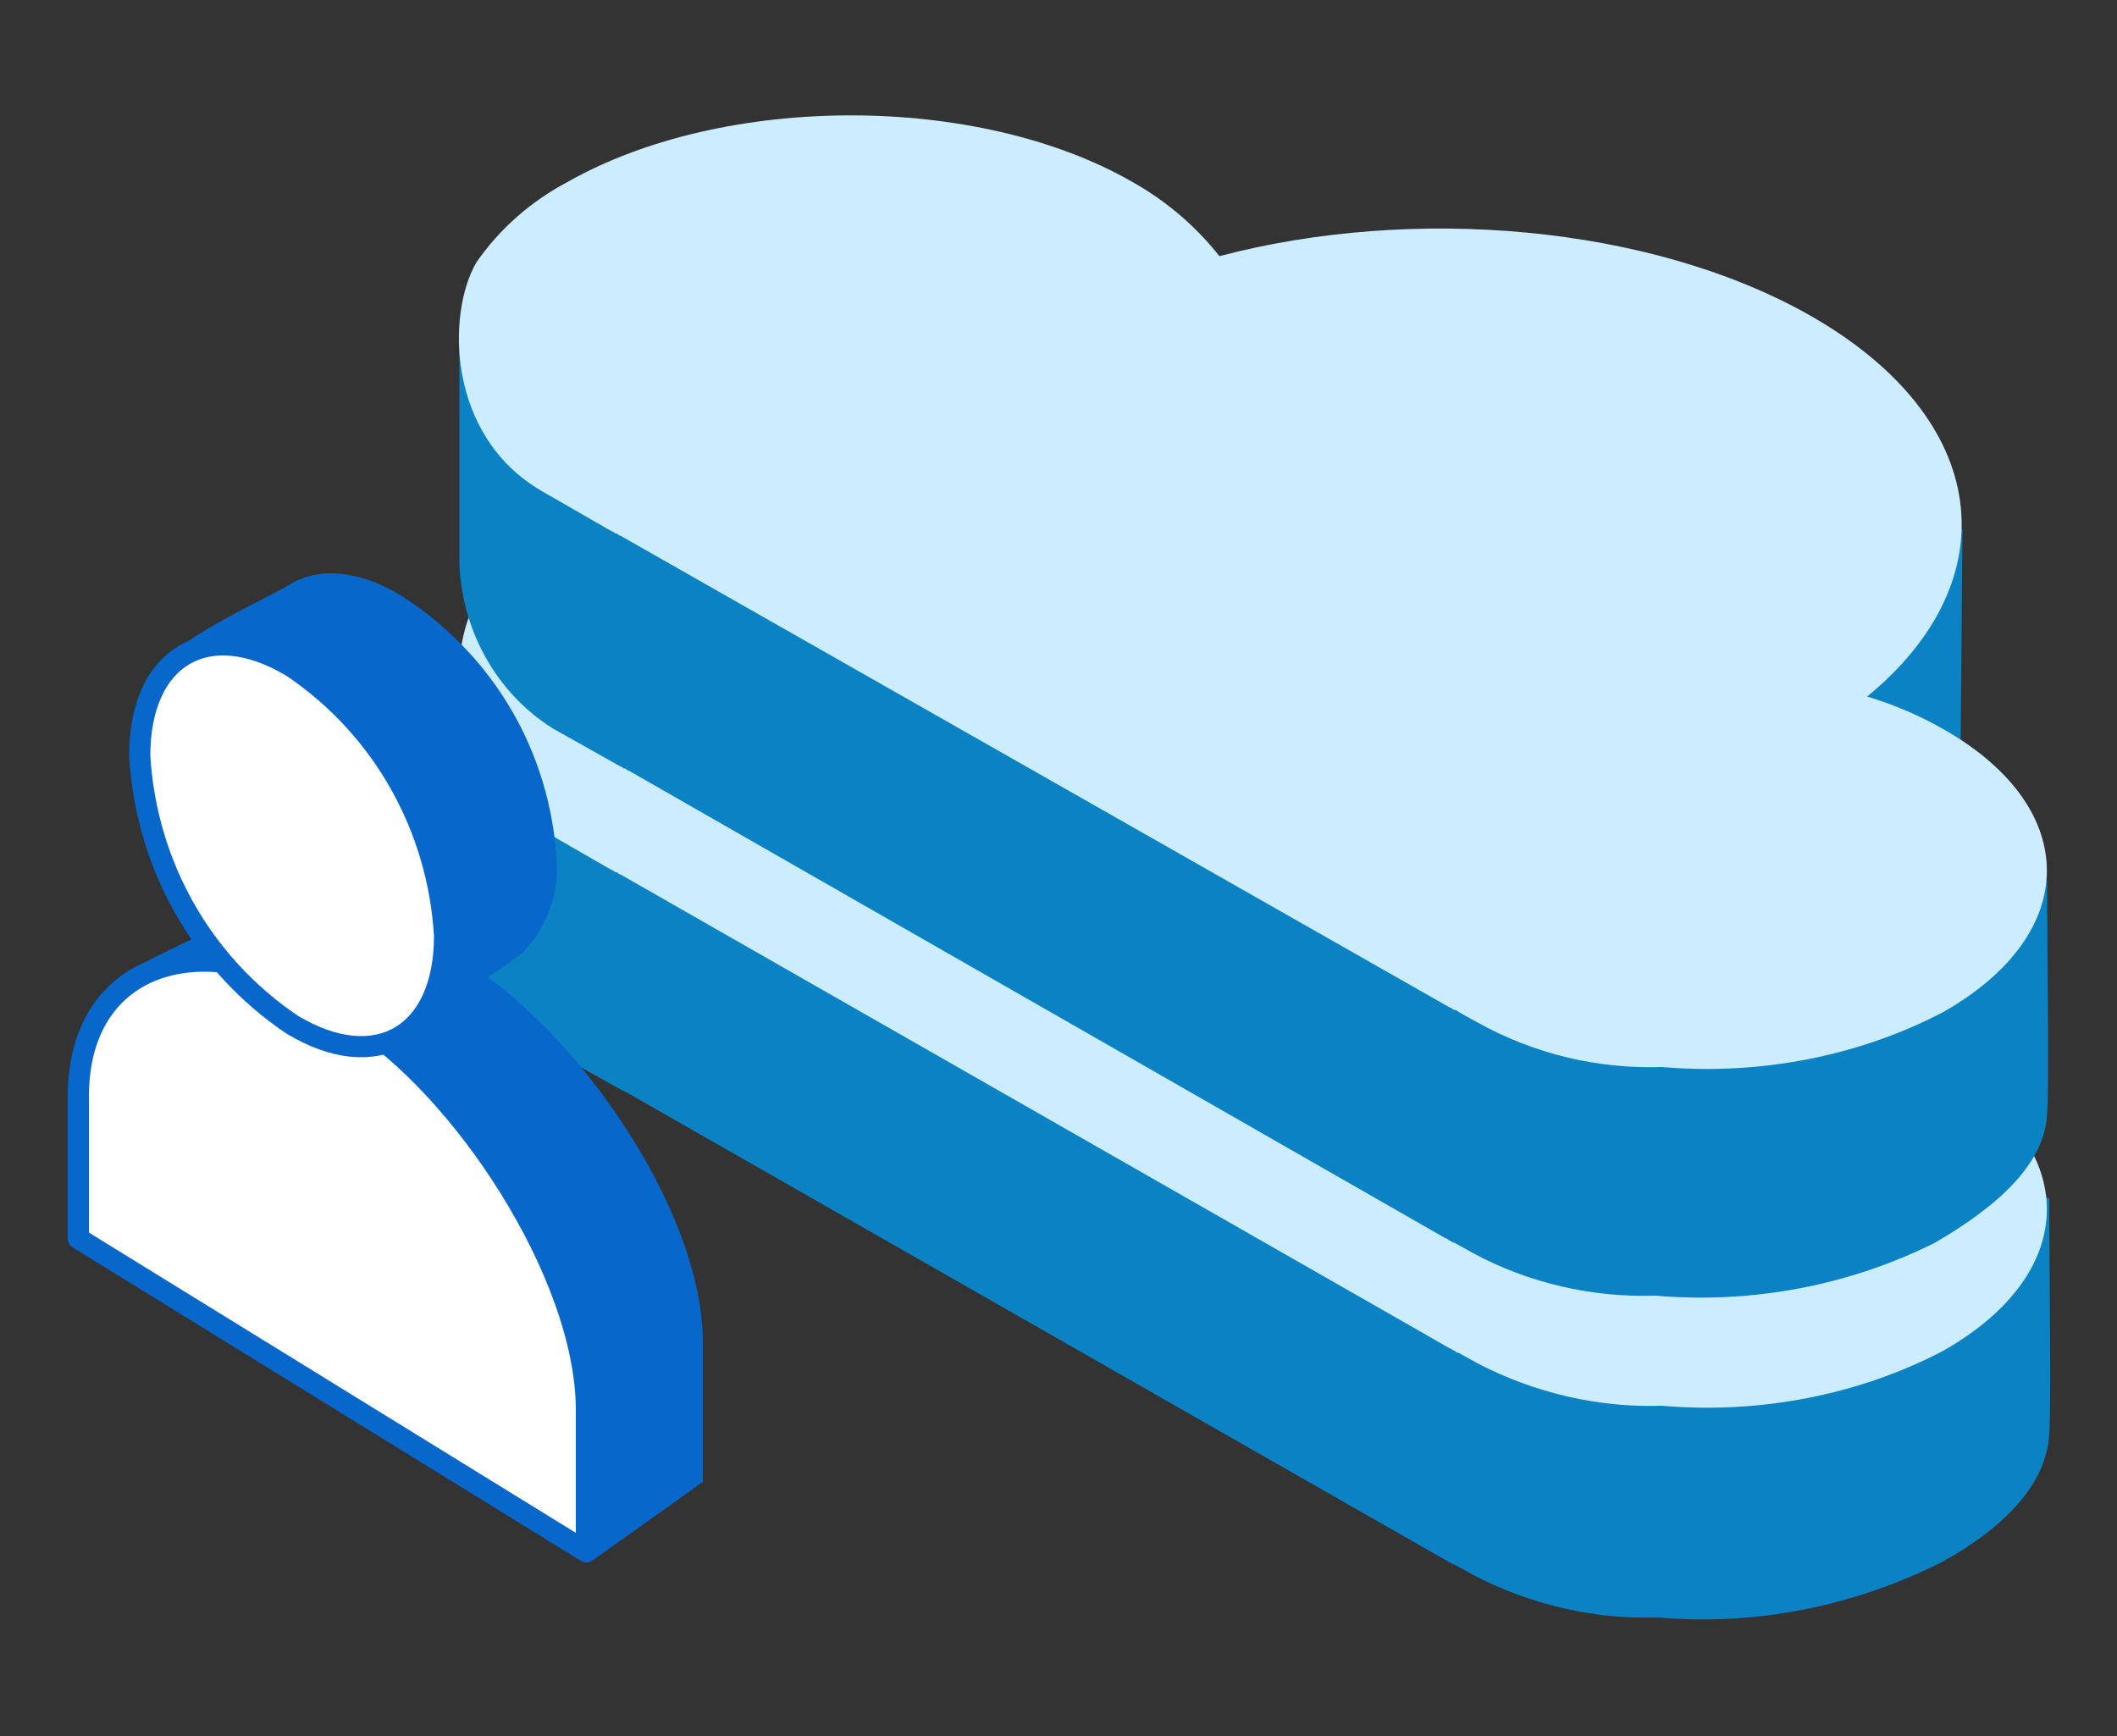
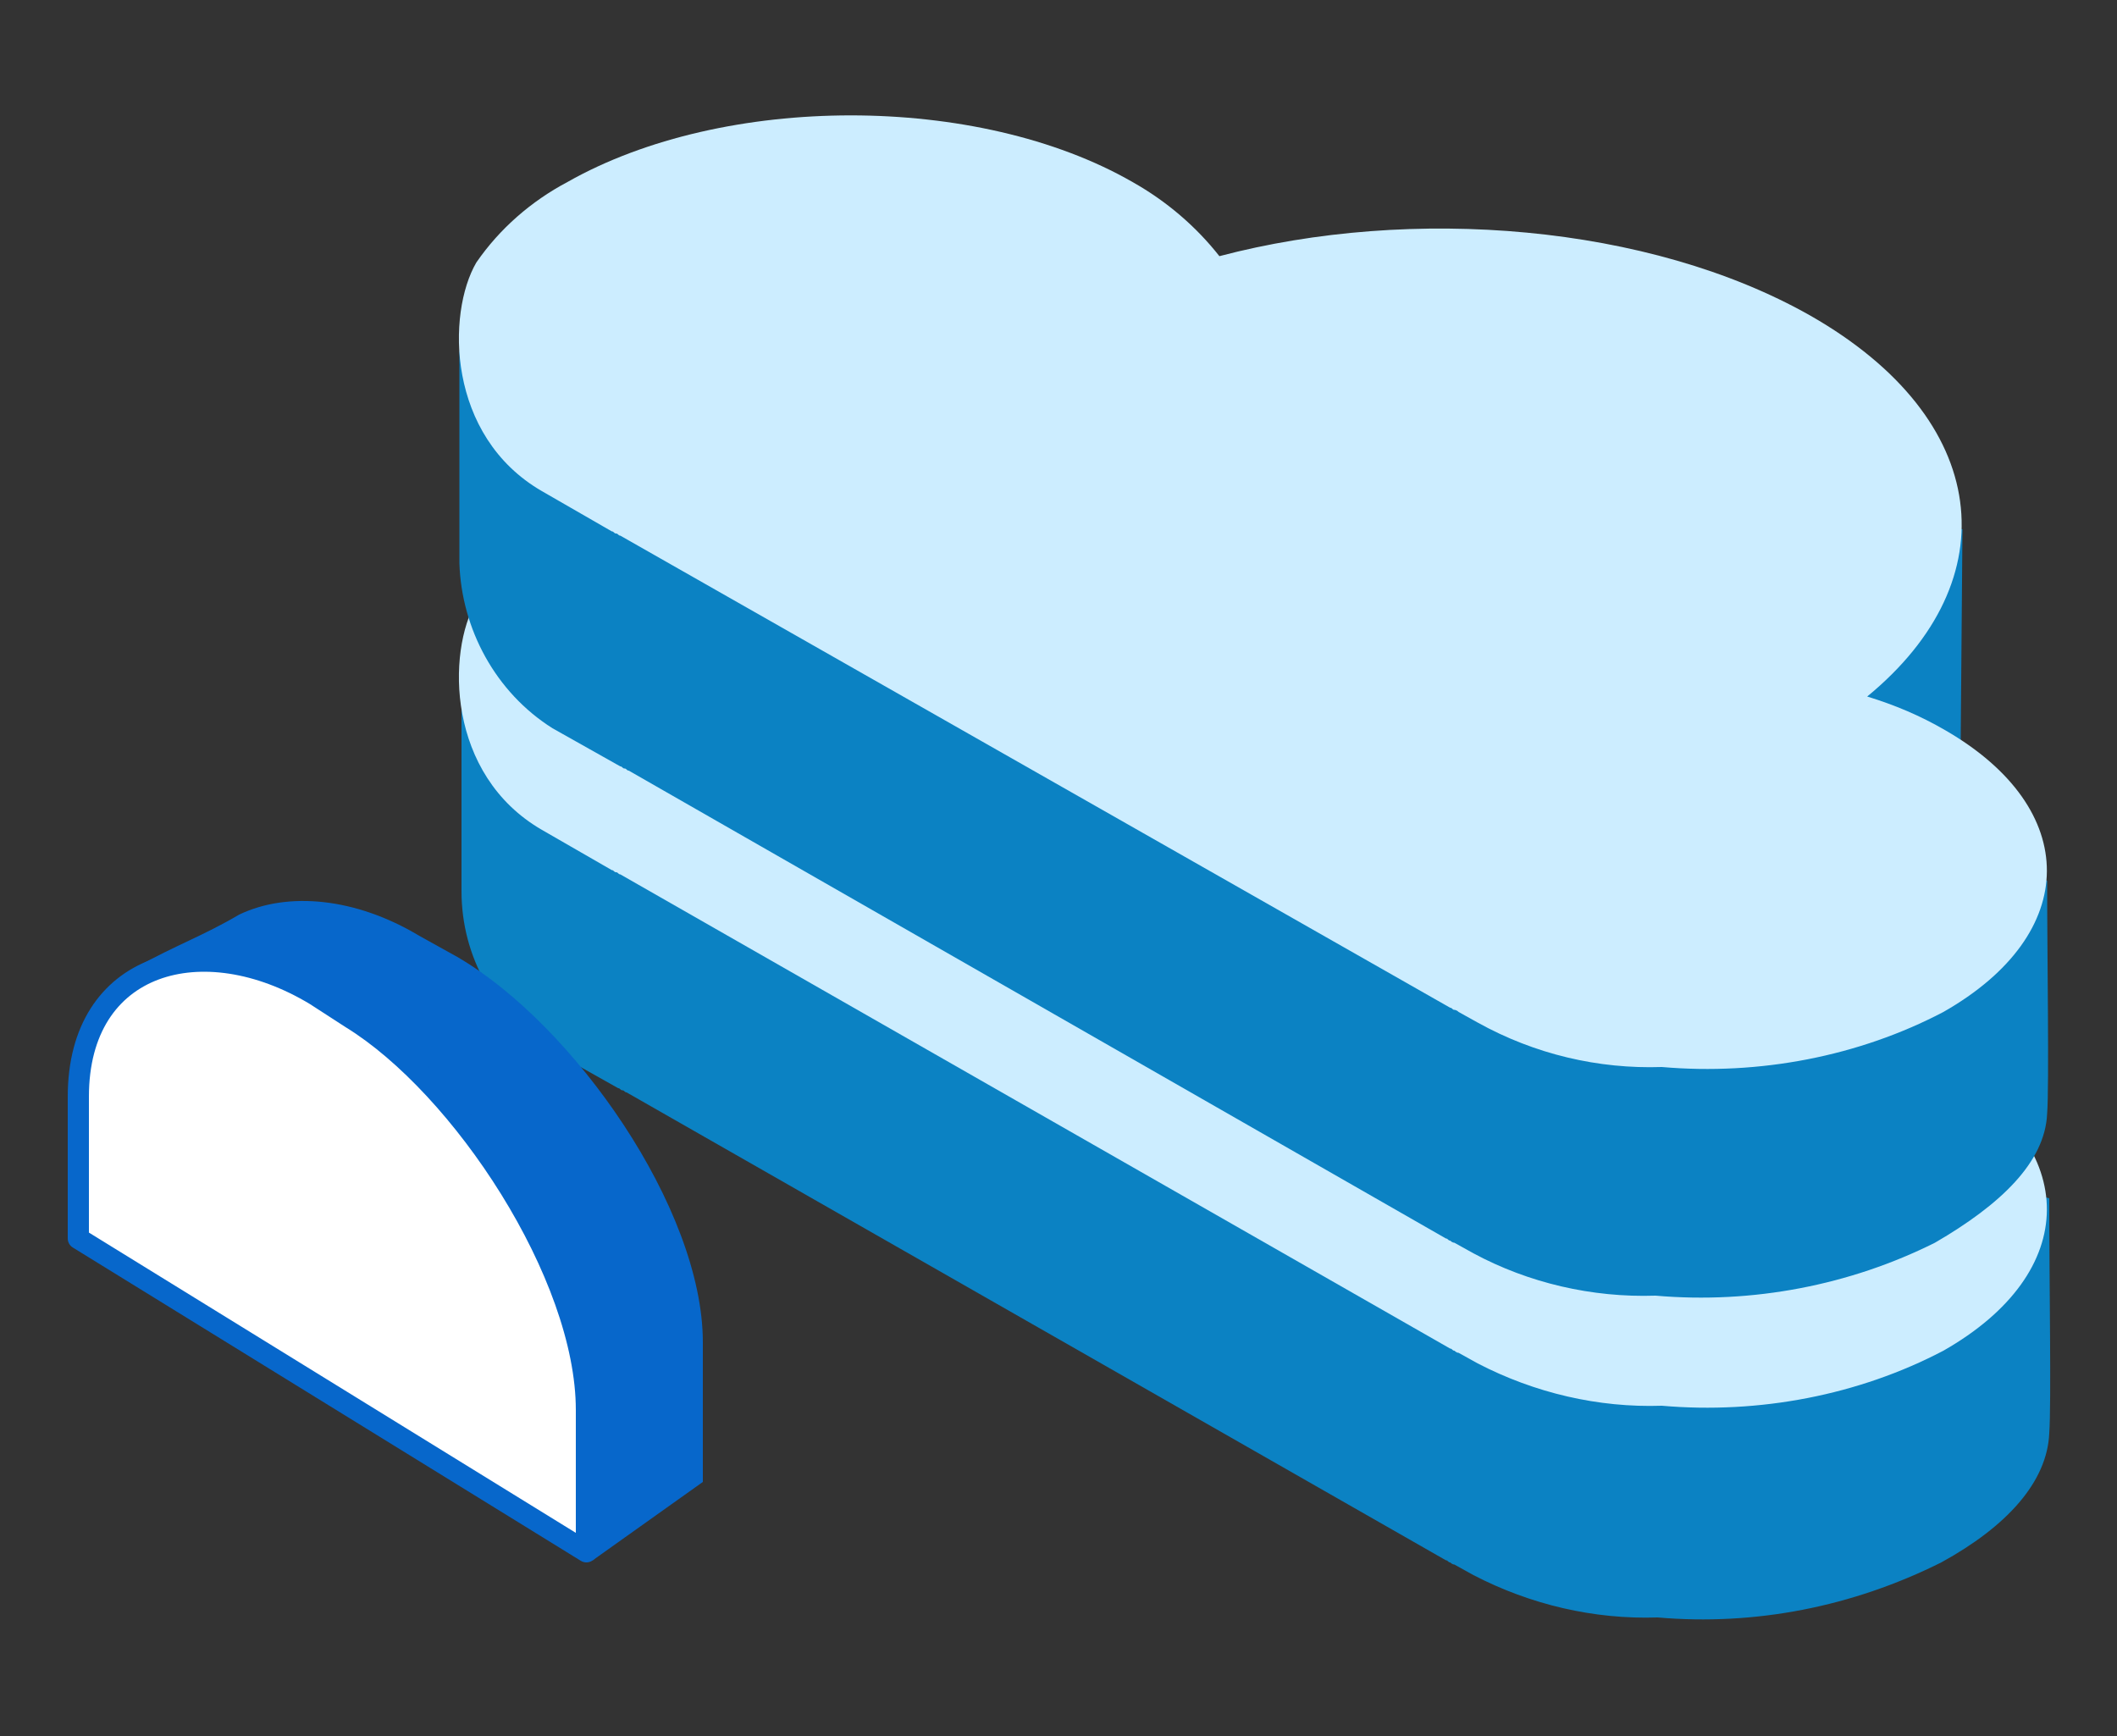
<svg xmlns="http://www.w3.org/2000/svg" class="svg-icon svg-icon--wh basic is-animated" style="" data-animation="" data-animation-options="type: webHostingPackage; delay: 0;" version="1.1" id="cloud_1" x="0px" y="0px" viewBox="0 0 100 82" enable-background="new 0 0 100 82" xml:space="preserve" width="100px" height="82px">
  <rect x="0" y="0" width="100" height="82" fill="#333333" stroke="none" />
  <g data-animation-cloud="" style="">
    <path id="Prostokąt_zaokrąglony_612" fill-rule="evenodd" clip-rule="evenodd" fill="#0b82c3" d="M78.3,76.4c-3,0.1-6-0.6-8.7-2                                         l-0.9-0.5c-0.1,0-0.2-0.1-0.2-0.1c-0.1,0-0.1-0.1-0.2-0.1L29.6,51.6c-0.1,0-0.1-0.1-0.2-0.1s-0.1-0.1-0.2-0.1l-3.2-1.8                                         c-2.6-1.6-4.2-4.4-4.2-7.5c0-1.4,0-5.2,0-8.6c0.9-1.4,3.5,2.7,5.4,1.6c7.3-4.2,19.2-4.2,26.5,0c1.6,0.9,3,2,4.1,3.5                                         c9.1-2.4,34.6-7,34.8,1.4c0.1,4.6,0,6.8-0.1,10.2c0.4,3.1-1.1,6.3-4.4,8.9c3.5-1.3,5.4-3.4,8.7-2.5c0,4,0.1,9.7,0,11.1                                         c-0.1,2.3-2,4.4-5.1,6.1C87.5,75.9,82.9,76.8,78.3,76.4z" />
    <path id="Prostokąt_zaokrąglony_612-2" fill-rule="evenodd" clip-rule="evenodd" fill="#CCEDFF" d="M78.5,66.4c-3,0.1-6-0.6-8.7-2                                         l-0.9-0.5c-0.1,0-0.2-0.1-0.2-0.1c-0.1,0-0.1-0.1-0.2-0.1L29.3,41.3c-0.1,0-0.1-0.1-0.2-0.1c-0.1,0-0.1-0.1-0.2-0.1l-3.3-1.9                                         c-4.5-2.6-4.5-8.4-3.1-10.8c1.1-1.6,2.6-2.9,4.3-3.8c7.4-4.2,19.4-4.2,26.7,0c1.6,0.9,3,2.1,4.1,3.5c9.1-2.4,20.3-1.5,27.9,2.8                                         c8.6,4.9,9.4,12.5,2.7,18c1.3,0.4,2.5,0.9,3.7,1.6c6.4,3.7,6.4,9.6-0.1,13.3C87.8,65.9,83.1,66.8,78.5,66.4z" />
  </g>
  <g data-animation-cloud="" style="">
    <path id="Prostokąt_zaokrąglony_612-3" fill-rule="evenodd" clip-rule="evenodd" fill="#0b82c3" d="M78.2,61.2c-3,0.1-6-0.6-8.6-2                                         l-0.9-0.5c-0.1,0-0.2-0.1-0.2-0.1c-0.1,0-0.1-0.1-0.2-0.1L29.7,36.4c-0.1,0-0.1-0.1-0.2-0.1c-0.1,0-0.1-0.1-0.2-0.1l-3.2-1.8                                         c-2.7-1.7-4.3-4.7-4.4-7.8v-10c0.9-1.4,3.6,4.5,5.6,3.4c7.3-4.2,19.1-4.2,26.4,0c1.6,0.9,3,2,4,3.5c9-2.4,35,1.5,35,1.5l-0.1,12                                         c0,0,0.8,3.7,4.1,4.6c0,3.4,0.1,9.7,0,11c-0.1,2.3-2.2,4.3-5.3,6.1C87.4,60.7,82.8,61.6,78.2,61.2z" />
    <path id="Prostokąt_zaokrąglony_612-4" fill-rule="evenodd" clip-rule="evenodd" fill="#CCEDFF" d="                                         M78.5,50.4c-3,0.1-6-0.6-8.7-2.1l-0.9-0.5c-0.1-0.1-0.2-0.1-0.2-0.1c-0.1,0-0.1-0.1-0.2-0.1L29.3,25.3c-0.1,0-0.1-0.1-0.2-0.1                                         c-0.1,0-0.1-0.1-0.2-0.1l-3.3-1.9c-4.5-2.6-4.5-8.4-3.1-10.8c1.1-1.6,2.6-2.9,4.3-3.8c7.4-4.2,19.4-4.2,26.7,0                                         c1.6,0.9,3,2.1,4.1,3.5c9.1-2.4,20.3-1.5,27.9,2.8c8.6,4.9,9.4,12.5,2.7,18c1.3,0.4,2.5,0.9,3.7,1.6c6.4,3.7,6.4,9.6-0.1,13.3                                         C87.8,49.9,83.1,50.8,78.5,50.4z" />
  </g>
  <g data-animation-user="" class="svg-icon__animated-element-1" style="">
    <path id="Prostokąt_zaokrąglony_1333_kopia" fill-rule="evenodd" clip-rule="evenodd" fill="#0767CB" d="M19.8,44.2l1.8,1                                         c5.5,3.2,11.6,11.9,11.6,18.2V70L28,73.7L8.2,55.5l-1.8-9.8c2-1.1,3.2-1.5,4.9-2.5C13.6,42.1,16.8,42.4,19.8,44.2z" />
    <path id="Prostokąt_zaokrąglony_1333_kopia_2" fill-rule="evenodd" clip-rule="evenodd" fill="#FFFFFF" stroke="#0767CB" stroke-linejoin="round" d="                                         M14.9,47l1.7,1.1c5.2,3.2,11.1,12.1,11.1,18.5v6.7l-24-14.8v-6.7C3.7,45.4,9.6,43.8,14.9,47z" />
-     <path id="Elipsa_610" fill-rule="evenodd" clip-rule="evenodd" fill="#0767CB" d="M18.9,28.1c4.4,2.8,7.1,7.4,7.4,12.6                                         c0.1,1.6-0.5,3.1-1.6,4.3c-1.3,1-2.7,1.8-4.2,2.5C18.5,46.9,7.7,36.6,7.4,32c-0.1-1.4,5-3.6,6.3-4.4C15,26.8,16.9,26.9,18.9,28.1z" />
-     <path id="Elipsa_610-2" fill-rule="evenodd" clip-rule="evenodd" fill="#FFFFFF" stroke="#0767CB" stroke-linejoin="round" d="                                         M13.8,31.5c4.3,2.9,6.9,7.6,7.2,12.7c0,4.7-3.2,6.6-7.2,4.2c-4.3-2.9-6.9-7.6-7.2-12.7C6.6,31,9.8,29.1,13.8,31.5z" />
  </g>
  <linearGradient id="Prostokąt_zaokrąglony_612-4_1_916" gradientUnits="userSpaceOnUse" x1="21.721" y1="28.002" x2="96.728" y2="28.002">
    <stop offset="0" style="stop-color:#458AFF" />
    <stop offset="1" style="stop-color:#1749AF" />
  </linearGradient>
</svg>